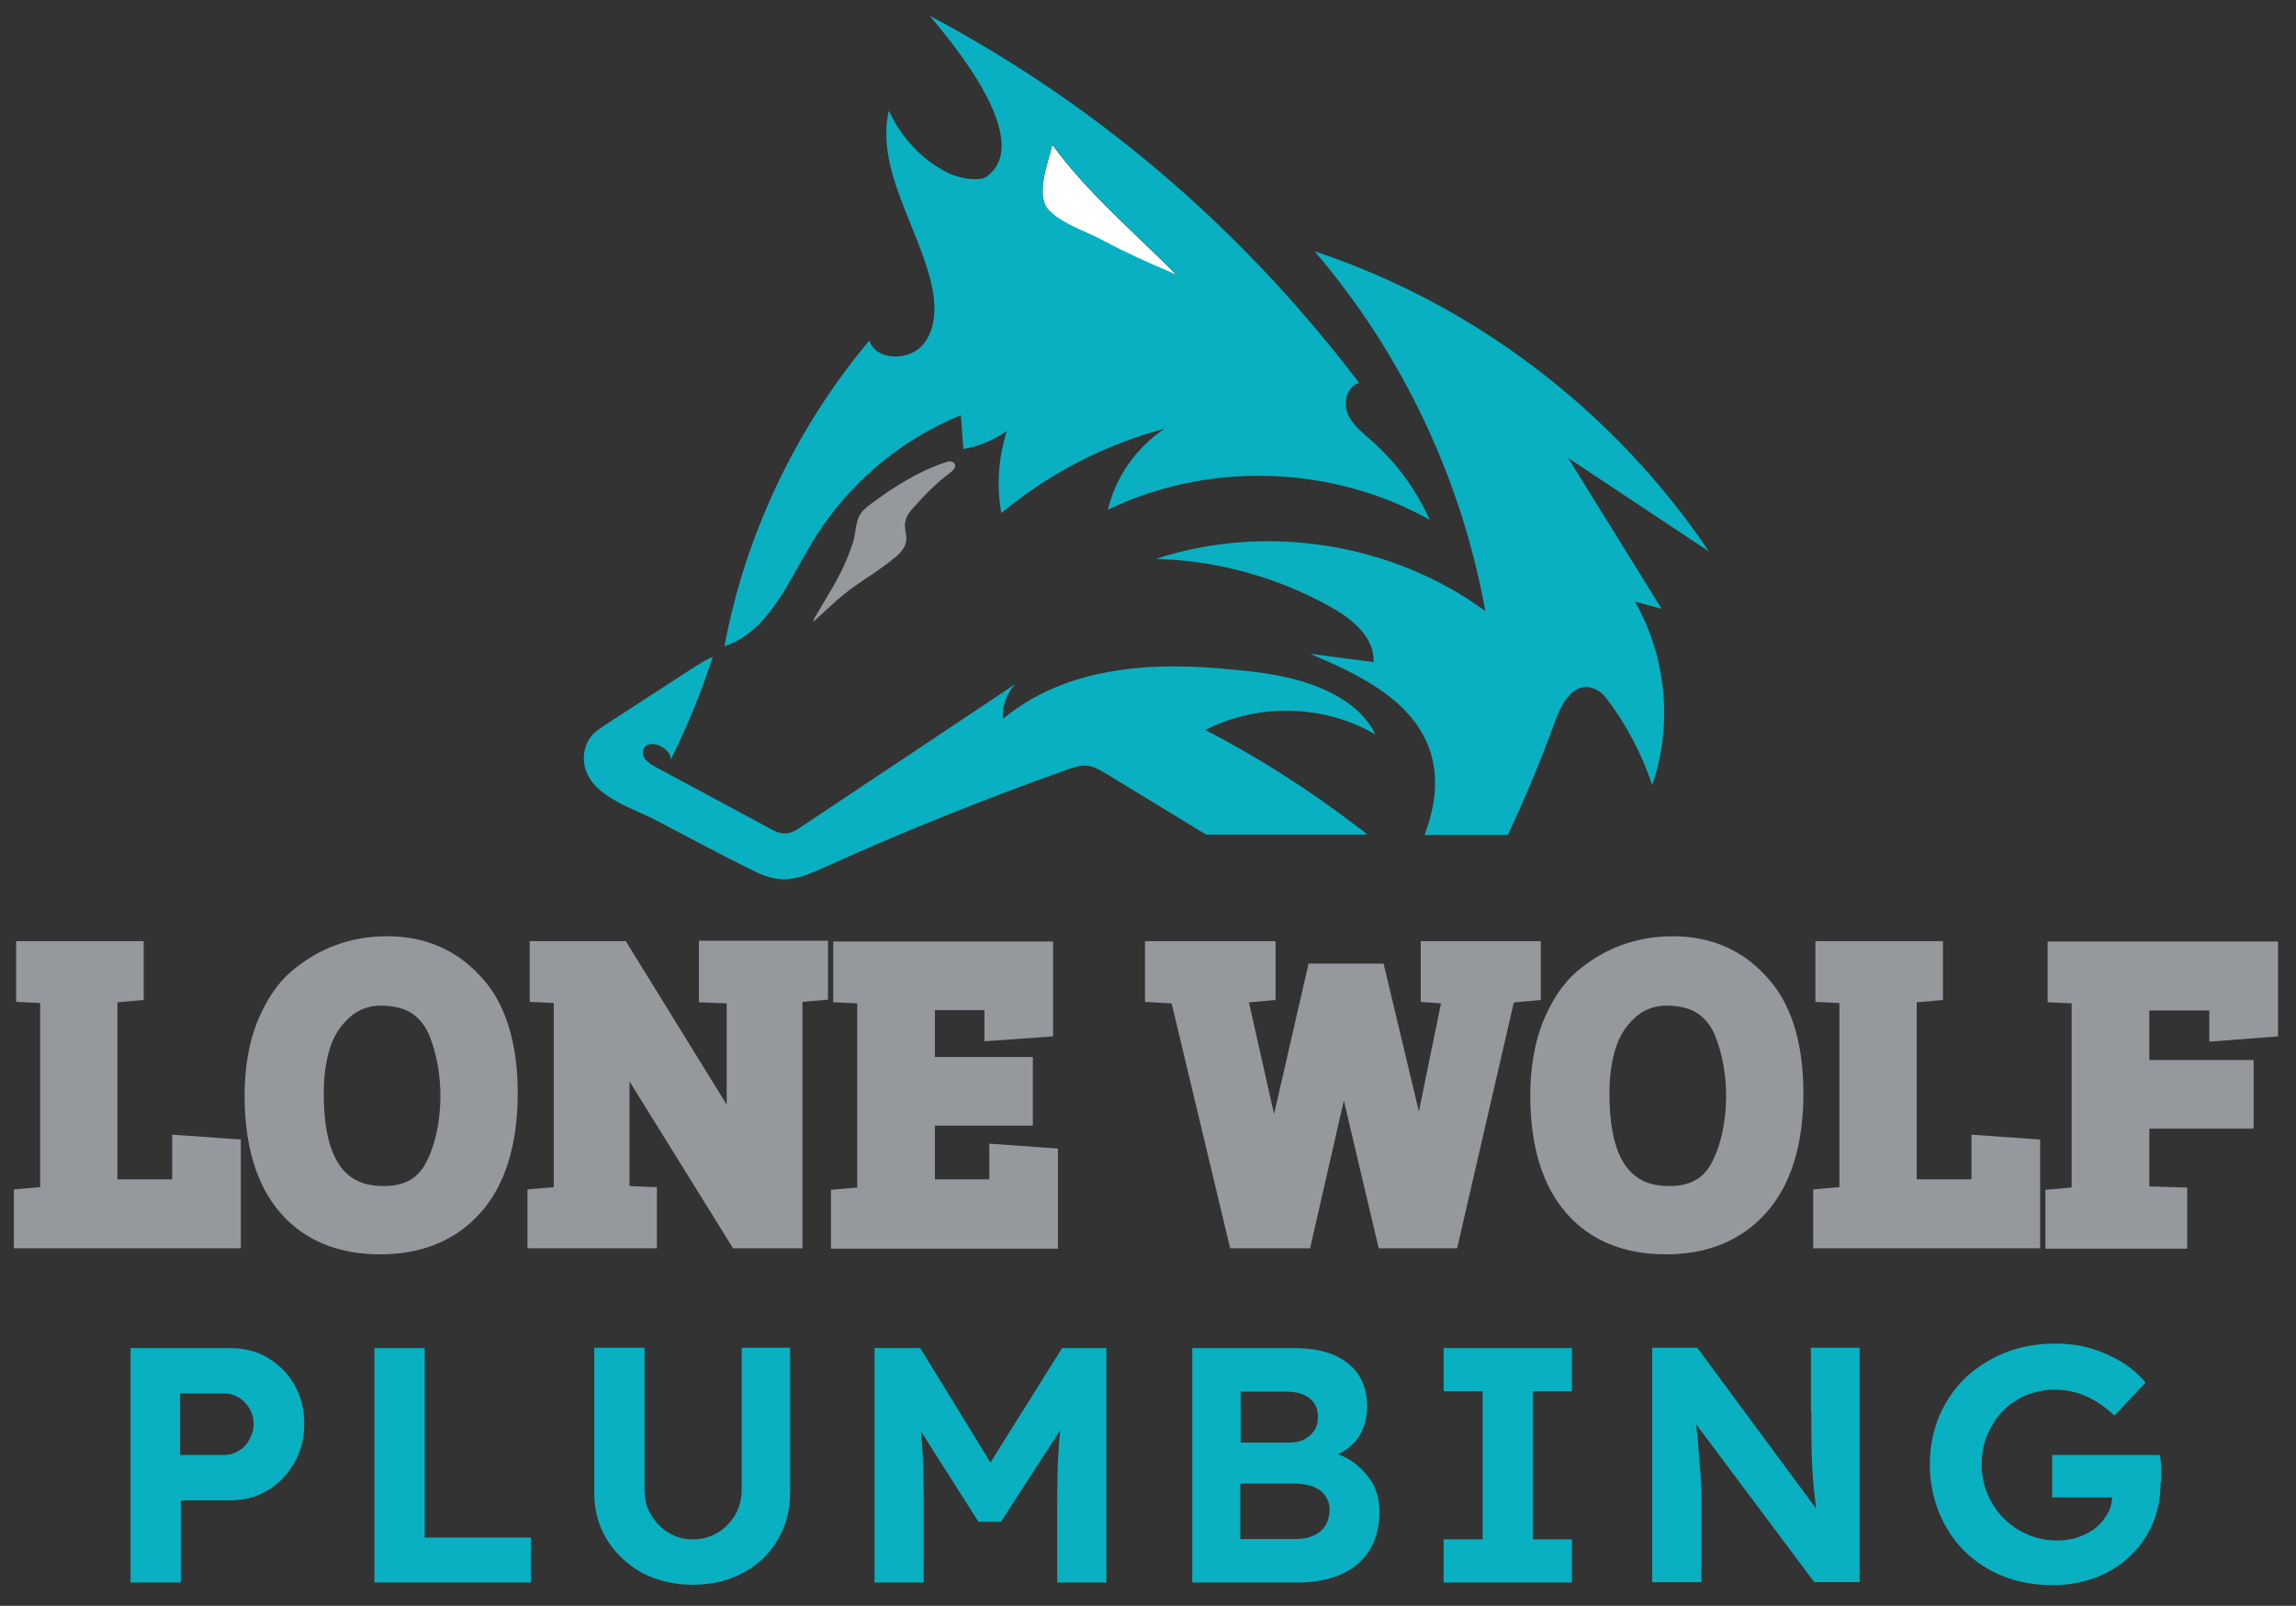
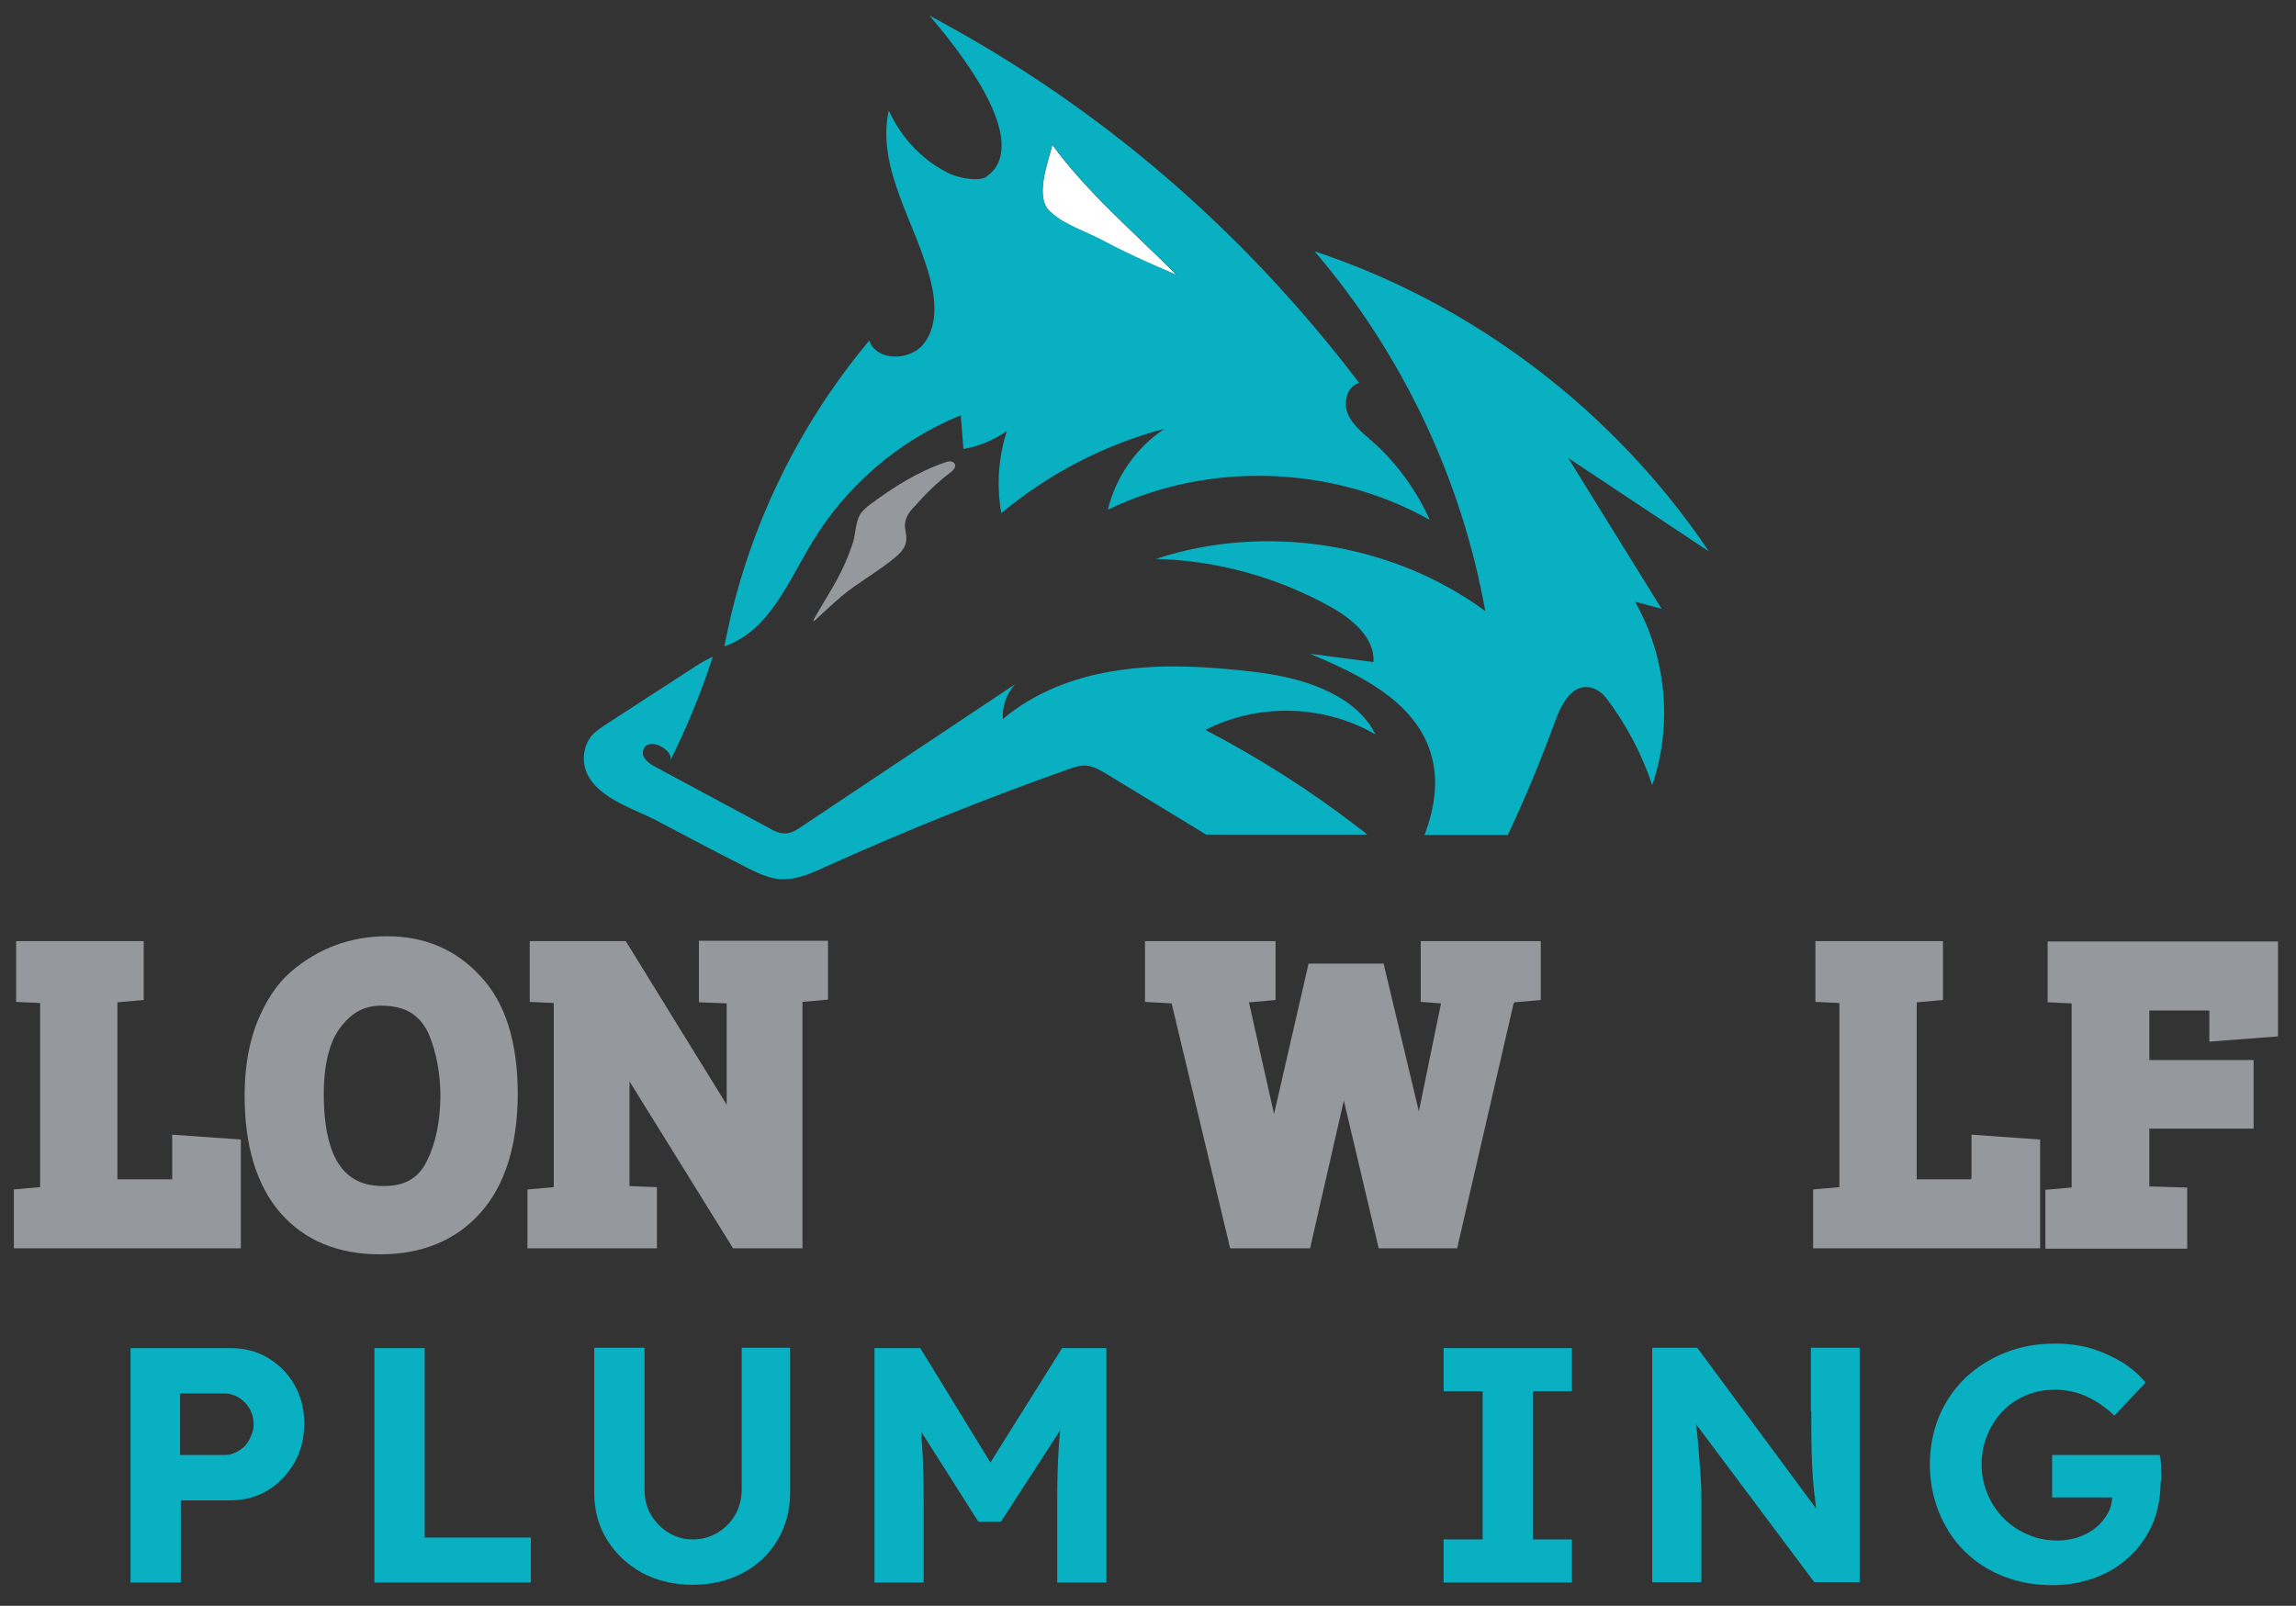
<svg xmlns="http://www.w3.org/2000/svg" version="1.1" id="Layer_1" x="0px" y="0px" viewBox="0 0 612 428.1" style="enable-background:new 0 0 612 428.1;" xml:space="preserve">
  <rect x="0" y="0" width="612" height="428.1" fill="#333333" stroke="none" />
  <style type="text/css">
	.st0{fill:#95999D;}
	.st1{fill:#09B0C1;}
	.st2{fill:#FFFFFF;}
</style>
  <g>
    <g>
      <path class="st0" d="M45.9,314.2c0,0.1,0,0.1,0,0.2H31.3v-47c0-0.1,0-0.1,0-0.2c0,0,0.1,0,0.2,0l6.8-0.6v-15.7h-34v16.2l6.4,0.3    v49.1c-0.1,0-0.1,0-0.2,0l-6.8,0.6v15.7h60.5v-29l-18.3-1.3V314.2z" />
      <path class="st0" d="M103.2,249.6c-9.7,0-18.4,3.2-25.7,9.5c-3.7,3.2-6.7,7.8-9,13.5c-2.2,5.6-3.3,12.2-3.3,19.5    c0,13.4,3.2,23.9,9.5,31.2c6.4,7.4,15.4,11.1,26.6,11.1c11.2,0,20.2-3.7,26.8-11.1c6.5-7.3,9.9-18,9.9-31.8    c0-13.8-3.4-24.4-10-31.3C121.5,253.1,113.1,249.6,103.2,249.6z M113.8,309.5c-2.2,4.6-5.9,6.7-11.5,6.7c-6.9,0-16-2.6-16-24.6    c0-4.5,0.5-8.5,1.6-12c1-3.3,2.7-6,5.2-8.3c2.3-2.1,5.1-3.2,8.4-3.2c3.4,0,6.2,0.7,8.2,2c2.1,1.4,3.5,3.2,4.6,5.6    c2.1,5.1,3.1,10.7,3.1,16.8C117.3,299.1,116.1,304.9,113.8,309.5L113.8,309.5z" />
      <path class="st0" d="M186.2,267.2l7.5,0.3v27l-26.9-43.6h-25.6v16.2l6.4,0.3v49.1l-7,0.6v15.7h34.5v-16.3l-7.3-0.3v-27.9    l27.6,44.5h18.5v-65.6c0-0.1,0-0.1,0-0.1l6.8-0.6v-15.7h-34.4V267.2z" />
-       <path class="st0" d="M263.7,314.2c0,0.1,0,0.1,0,0.2h-14.5v-14.3h26.1v-18.3h-26.1v-12.5h13.2c0,0,0,0.1,0,0.1v8.2l18.3-1.3v-25.3    h-58.6v16.2l6.4,0.3v49.1c-0.1,0-0.1,0-0.2,0l-6.8,0.6v15.7h60.5v-26.7l-18.3-1.3V314.2z" />
      <path class="st0" d="M410.9,250.9h-32.2v16.2l5.4,0.4l-5.9,28.8l-9.4-39.4h-20l-9.2,40.1l-6.7-29.8c0.1,0,0.2,0,0.3,0l6.8-0.6    v-15.7h-34.8v16.2l7.1,0.4l15.6,65.3h21.3l9-39.4l9.3,39.4h20.9l14.8-64.2l0-0.1c0.2-0.9,0.4-1.3,0.5-1.3c0,0,0,0,0.2,0l6.8-0.6    V250.9z" />
-       <path class="st0" d="M445.9,249.6c-9.7,0-18.4,3.2-25.7,9.5c-3.7,3.2-6.7,7.8-9,13.5c-2.2,5.6-3.3,12.2-3.3,19.5    c0,13.4,3.2,23.9,9.5,31.2c6.4,7.4,15.4,11.1,26.6,11.1c11.2,0,20.2-3.7,26.8-11.1c6.5-7.3,9.9-18,9.9-31.8    c0-13.8-3.4-24.4-10-31.3C464.2,253.1,455.8,249.6,445.9,249.6z M456.5,309.5c-2.2,4.6-5.9,6.7-11.5,6.7c-6.9,0-16-2.6-16-24.6    c0-4.5,0.5-8.5,1.6-12c1-3.3,2.7-6,5.2-8.3c2.3-2.1,5.1-3.2,8.4-3.2c3.4,0,6.2,0.7,8.2,2c2.1,1.4,3.5,3.2,4.6,5.6    c2.1,5.1,3.1,10.7,3.1,16.8C460,299.1,458.8,304.9,456.5,309.5L456.5,309.5z" />
      <path class="st0" d="M525.4,314.2c0,0.1,0,0.1,0,0.2h-14.5v-47c0-0.1,0-0.1,0-0.2c0,0,0.1,0,0.2,0l6.8-0.6v-15.7h-34v16.2l6.4,0.3    v49.1c-0.1,0-0.1,0-0.2,0l-6.8,0.6v15.7h60.5v-29l-18.3-1.3V314.2z" />
      <path class="st0" d="M607.2,276.3v-25.3h-61.4v16.2l6.4,0.3v49.1c-0.1,0-0.1,0-0.2,0l-6.8,0.6v15.7H583v-16.3l-10.1-0.3v-15.4    h27.8v-18.3h-27.8v-13.2h16c0,0,0,0.1,0,0.1v8.2L607.2,276.3z" />
    </g>
  </g>
  <g>
    <path class="st1" d="M71.4,362c-3-1.8-6.3-2.6-10.1-2.6H34.8v62.5h13.4V400h13.1c3.8,0,7.1-0.9,10.1-2.7c3-1.8,5.3-4.3,7.1-7.4   c1.8-3.1,2.6-6.6,2.6-10.5c0-3.8-0.9-7.2-2.6-10.2C76.8,366.2,74.4,363.8,71.4,362z M66.4,383.9c-0.7,1.3-1.6,2.2-2.8,2.9   c-1.1,0.7-2.4,1.1-3.8,1.1H48v-16.4h11.9c1.4,0,2.6,0.4,3.8,1.1c1.1,0.7,2.1,1.7,2.8,2.9c0.7,1.2,1.1,2.6,1.1,4.2   S67.1,382.6,66.4,383.9z" />
    <polygon class="st1" points="113.2,359.4 99.8,359.4 99.8,421.9 141.5,421.9 141.5,409.9 113.2,409.9  " />
    <path class="st1" d="M197.7,397.1c0,2.5-0.6,4.7-1.7,6.7c-1.2,2-2.7,3.6-4.7,4.8c-2,1.2-4.2,1.8-6.7,1.8c-2.3,0-4.5-0.6-6.4-1.8   c-2-1.2-3.5-2.8-4.7-4.8c-1.2-2-1.7-4.2-1.7-6.7v-37.8h-13.4v38.6c0,4.7,1.1,8.9,3.4,12.6c2.3,3.7,5.4,6.6,9.3,8.8   c4,2.1,8.5,3.2,13.5,3.2c5.1,0,9.6-1.1,13.5-3.2c3.9-2.1,7-5,9.2-8.8c2.2-3.7,3.3-7.9,3.3-12.6v-38.6h-12.9V397.1z" />
    <path class="st1" d="M264,389.9l-18.7-30.5h-12.2v62.5h13.1v-21.2c0-5.9-0.1-11-0.4-15.2c-0.1-1.3-0.2-2.6-0.3-3.9l15.3,24.1h6   l15.8-24.4c-0.2,1.6-0.3,3.2-0.4,4.8c-0.3,4.3-0.4,9.2-0.4,14.6v21.2h13.1v-62.5h-11.8L264,389.9z" />
-     <path class="st1" d="M361.1,390.1c-1.3-1-2.8-1.8-4.4-2.4c2-1,3.7-2.3,5-4c1.8-2.4,2.7-5.3,2.7-8.8c0-3.3-0.8-6.1-2.3-8.4   c-1.5-2.3-3.7-4-6.6-5.3c-2.9-1.2-6.4-1.8-10.6-1.8h-27.1v62.5h28c3.3,0,6.3-0.4,8.9-1.2c2.7-0.8,5-1.9,6.9-3.5   c1.9-1.6,3.4-3.5,4.5-5.9c1-2.4,1.6-5.1,1.6-8.2c0-2.8-0.6-5.3-1.7-7.5C364.7,393.5,363.1,391.6,361.1,390.1z M330.6,371h12   c2.9,0,5,0.6,6.5,1.8c1.5,1.2,2.2,2.9,2.2,5c0,1.4-0.3,2.6-1,3.6c-0.7,1-1.6,1.8-2.7,2.4c-1.2,0.6-2.6,0.8-4.2,0.8h-12.7V371z    M351.9,408.3c-1.6,1.3-3.8,2-6.7,2h-14.6v-14.8h14.2c2,0,3.7,0.3,5.1,0.8c1.4,0.5,2.5,1.3,3.3,2.4c0.8,1.1,1.2,2.4,1.2,3.9   C354.3,405.1,353.5,407,351.9,408.3z" />
    <polygon class="st1" points="384.8,370.9 395.2,370.9 395.2,410.4 384.8,410.4 384.8,421.9 419,421.9 419,410.4 408.6,410.4    408.6,370.9 419,370.9 419,359.4 384.8,359.4  " />
    <path class="st1" d="M482.8,376.2c0,4.2,0,7.9,0.1,11.3c0.1,3.4,0.3,6.6,0.6,9.6c0.2,1.7,0.4,3.4,0.6,5.1l-31.7-42.9h-12v62.5h13.1   v-22.3c0-1.4,0-2.8-0.1-4.1c-0.1-1.3-0.1-2.8-0.3-4.5c-0.1-1.7-0.3-3.8-0.5-6.4c-0.1-1.4-0.3-3-0.5-4.8l31.5,42.1h12.1v-62.5h-13   V376.2z" />
    <path class="st1" d="M576.1,393.1c0-0.9-0.1-1.8-0.1-2.8c-0.1-1-0.1-1.8-0.3-2.4H547v11.3h16c-0.1,1.5-0.4,3-1.2,4.3   c-0.8,1.4-1.8,2.7-3.2,3.8c-1.3,1.1-2.9,1.9-4.6,2.5c-1.8,0.6-3.6,0.9-5.6,0.9c-2.8,0-5.4-0.5-7.9-1.6c-2.4-1-4.6-2.5-6.4-4.3   c-1.8-1.8-3.2-3.9-4.3-6.4c-1-2.4-1.6-5.1-1.6-7.9c0-2.9,0.5-5.5,1.5-7.9c1-2.4,2.4-4.6,4.1-6.4c1.8-1.8,3.8-3.2,6.2-4.2   c2.4-1,4.9-1.5,7.7-1.5c3,0,5.9,0.6,8.5,1.8c2.6,1.2,5.1,2.9,7.4,5.1l8.3-8.8c-1.6-2-3.7-3.8-6.2-5.4c-2.5-1.5-5.3-2.8-8.3-3.7   c-3-0.9-6.2-1.3-9.6-1.3c-4.8,0-9.3,0.8-13.3,2.4c-4,1.6-7.6,3.9-10.6,6.7c-3,2.9-5.3,6.3-7,10.2c-1.6,3.9-2.5,8.2-2.5,12.8   c0,4.6,0.8,8.8,2.4,12.8c1.6,3.9,3.8,7.4,6.7,10.3c2.9,2.9,6.4,5.2,10.4,6.8c4,1.6,8.4,2.4,13.3,2.4c4,0,7.8-0.7,11.3-2   c3.5-1.3,6.6-3.2,9.2-5.7c2.6-2.4,4.6-5.3,6.1-8.7c1.4-3.4,2.1-7.1,2.1-11.1C576.2,394.7,576.1,394,576.1,393.1z" />
  </g>
  <g>
    <g>
      <path class="st2" d="M280.2,56.7c3.3,3.2,9.9,5.3,14,7.6c5.8,3.2,11.8,5.8,17.9,8.4c0.5,0.2,1.1,0.5,1.6,0.7    c-11.1-11.2-23.9-22-33.2-34.8C279.5,43,275.4,53,280.2,56.7z" />
      <path class="st1" d="M216.3,144.9c9.1-15.3,23.3-27.5,39.8-34.2c0.2,3,0.5,6,0.7,9c4.2-0.7,8.1-2.4,11.6-4.8    c-2.3,7-2.8,14.6-1.5,21.9c12.6-10.5,27.6-18.3,43.5-22.5c-7.5,5-13,12.8-15.1,21.6c26.8-13,59.9-11.9,85.8,2.7    c-3.6-8-8.9-15.3-15.5-21.1c-2.5-2.2-5.2-4.3-6.4-7.3c-1.2-3-0.1-7.3,3.1-8.1c-20.3-26.7-48.9-56.9-88.5-82.6    c-8.8-5.7-17.5-10.8-26-15.3c28.4,33.4,17.6,41.1,15,43c-1.6,1.1-6.6,0.6-10.1-1.1c-9.8-4.9-14.2-13.2-15.8-16.6    c-3.4,15.5,7.4,30.1,11.2,45.5c1.4,5.7,1.7,12.3-2,16.8s-12.5,4.5-14.4-1c-19.5,23.3-33,51.6-38.6,81.5c0,0,0,0,0,0    C204.9,168.3,210,155.3,216.3,144.9z M280.5,38.5c9.3,12.9,22,23.6,33.2,34.8c-0.5-0.2-1.1-0.5-1.6-0.7    c-6.1-2.6-12.1-5.3-17.9-8.4c-4.1-2.2-10.7-4.4-14-7.6C275.4,53,279.5,43,280.5,38.5z" />
      <path class="st1" d="M414.6,192.1c1.7-4.7,4.8-10.4,10.1-8.6c1.3,0.5,2.4,1.3,3.3,2.4c5.4,7.1,9.6,15,12.4,23.4    c5.5-16,3.8-34.2-4.6-48.9c2.4,0.6,4.7,1.3,7.1,1.9c-8.3-13.4-16.6-26.8-24.9-40.2c12.5,8.3,25,16.6,37.5,24.9    c-25-37.2-62.5-65.9-105.1-80c23.3,27.2,39.2,60.7,45.5,95.9c-24.8-18.2-58.6-23.5-87.8-13.9c16.3,0.4,32.4,4.9,46.6,12.8    c5.7,3.2,11.8,8.2,11.4,14.7c-5.6-0.7-11.3-1.5-16.9-2.2c12.8,5.4,26.9,12.1,31.7,25.1c2.8,7.6,1.7,15.6-1.2,23.2h22.2    C406.4,213.1,410.6,203,414.6,192.1z" />
      <path class="st1" d="M361.9,220.5c-12.7-9.8-26.4-18.5-40.6-25.9c14-7.2,31.7-6.8,45.3,1.2c-1.9-4.1-5.5-7.4-9.3-9.7    c-8.3-5-18.1-6.6-27.8-7.5c-10.8-1.1-21.8-1.5-32.6,0.3c-10.8,1.7-21.3,5.8-29.6,12.8c-0.2-3.4,1-6.8,3.3-9.3    c-18.9,12.6-37.8,25.2-56.7,37.8c-1.4,1-3,2-4.7,2c-1.5,0-3-0.7-4.3-1.5c-10.1-5.4-20.2-10.9-30.3-16.3c-1.7-0.9-3.6-2.4-3.2-4.2    c1-4.3,8.6-0.2,7.2,2.7c4.5-9,8.3-18.3,11.4-27.8c-2.3,1-4.4,2.4-6.4,3.7c-7.4,4.8-14.8,9.6-22.2,14.4c-1.2,0.8-2.4,1.6-3.4,2.6    c-2.2,2.4-2.9,6-2,9.1c2.2,7.5,12.5,10.5,18.7,13.7c7.9,4.1,15.8,8.4,23.8,12.4c3.1,1.6,6.3,3.2,9.7,3.4c4,0.2,7.9-1.5,11.6-3.2    c21.2-9.6,42.9-18.3,64.9-26.1c1.5-0.5,3.1-1.1,4.7-1c2,0.1,3.8,1.2,5.5,2.2c8.9,5.4,17.7,10.8,26.6,16.2h42.9    C363.7,221.8,362.8,221.1,361.9,220.5z" />
      <path class="st0" d="M253.3,126c0.4-0.3,0.7-0.6,1-1c0.3-0.4,0.4-0.9,0.2-1.3c-0.2-0.4-0.7-0.7-1.2-0.7c-0.5,0-1,0.1-1.4,0.3    c-7,2.3-13.8,6.6-19.7,11c-1.1,0.8-2.2,1.7-2.9,2.8c-1.3,2.2-1.2,5-1.9,7.4c-0.9,2.8-2,5.5-3.3,8.1c-1.2,2.4-2.6,4.8-4,7.1    c-0.3,0.6-3.2,5.2-3.3,5.8c0,0,0,0,0,0.1c0.1,0,0.2-0.1,0.3-0.1c3.4-3.1,6.6-6.3,10.4-9c3.7-2.6,7.6-5,11.1-7.9    c1.1-0.9,2.2-2,2.7-3.4c0.7-1.8-0.1-3.5-0.1-5.3c0.1-1.8,1.1-3.4,2.4-4.7C246.7,131.7,249.8,128.6,253.3,126z" />
    </g>
  </g>
</svg>